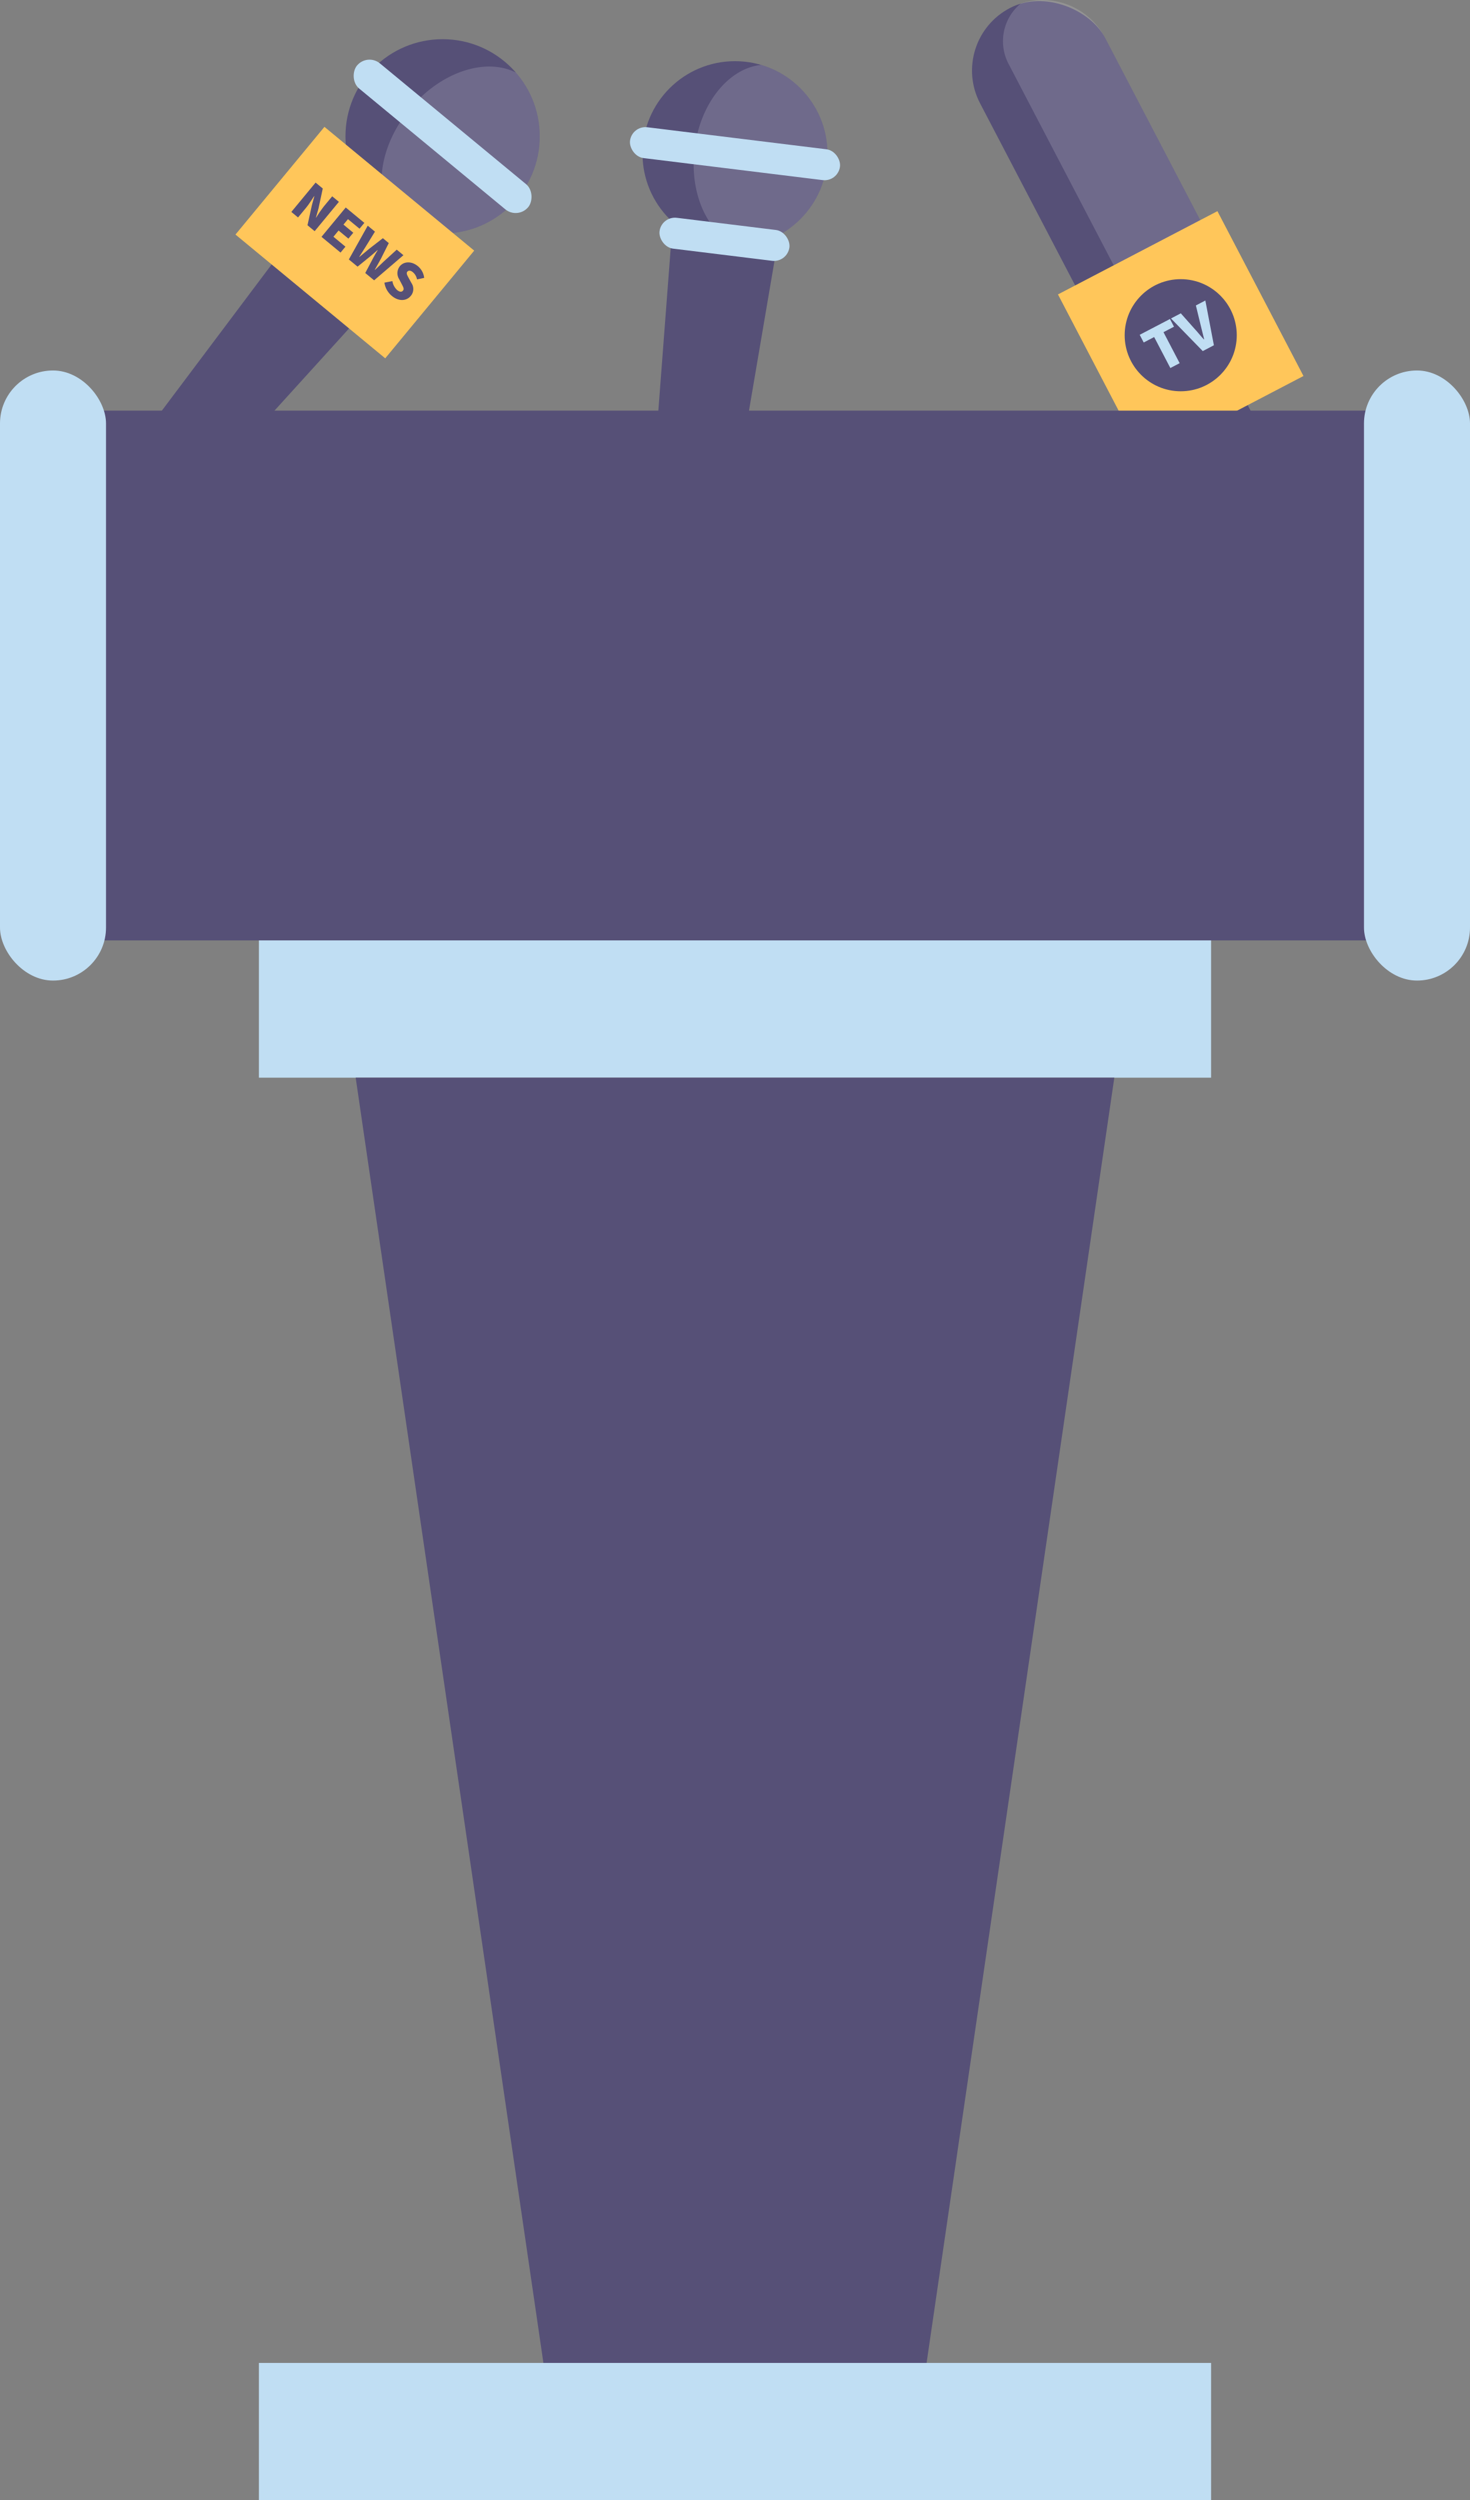
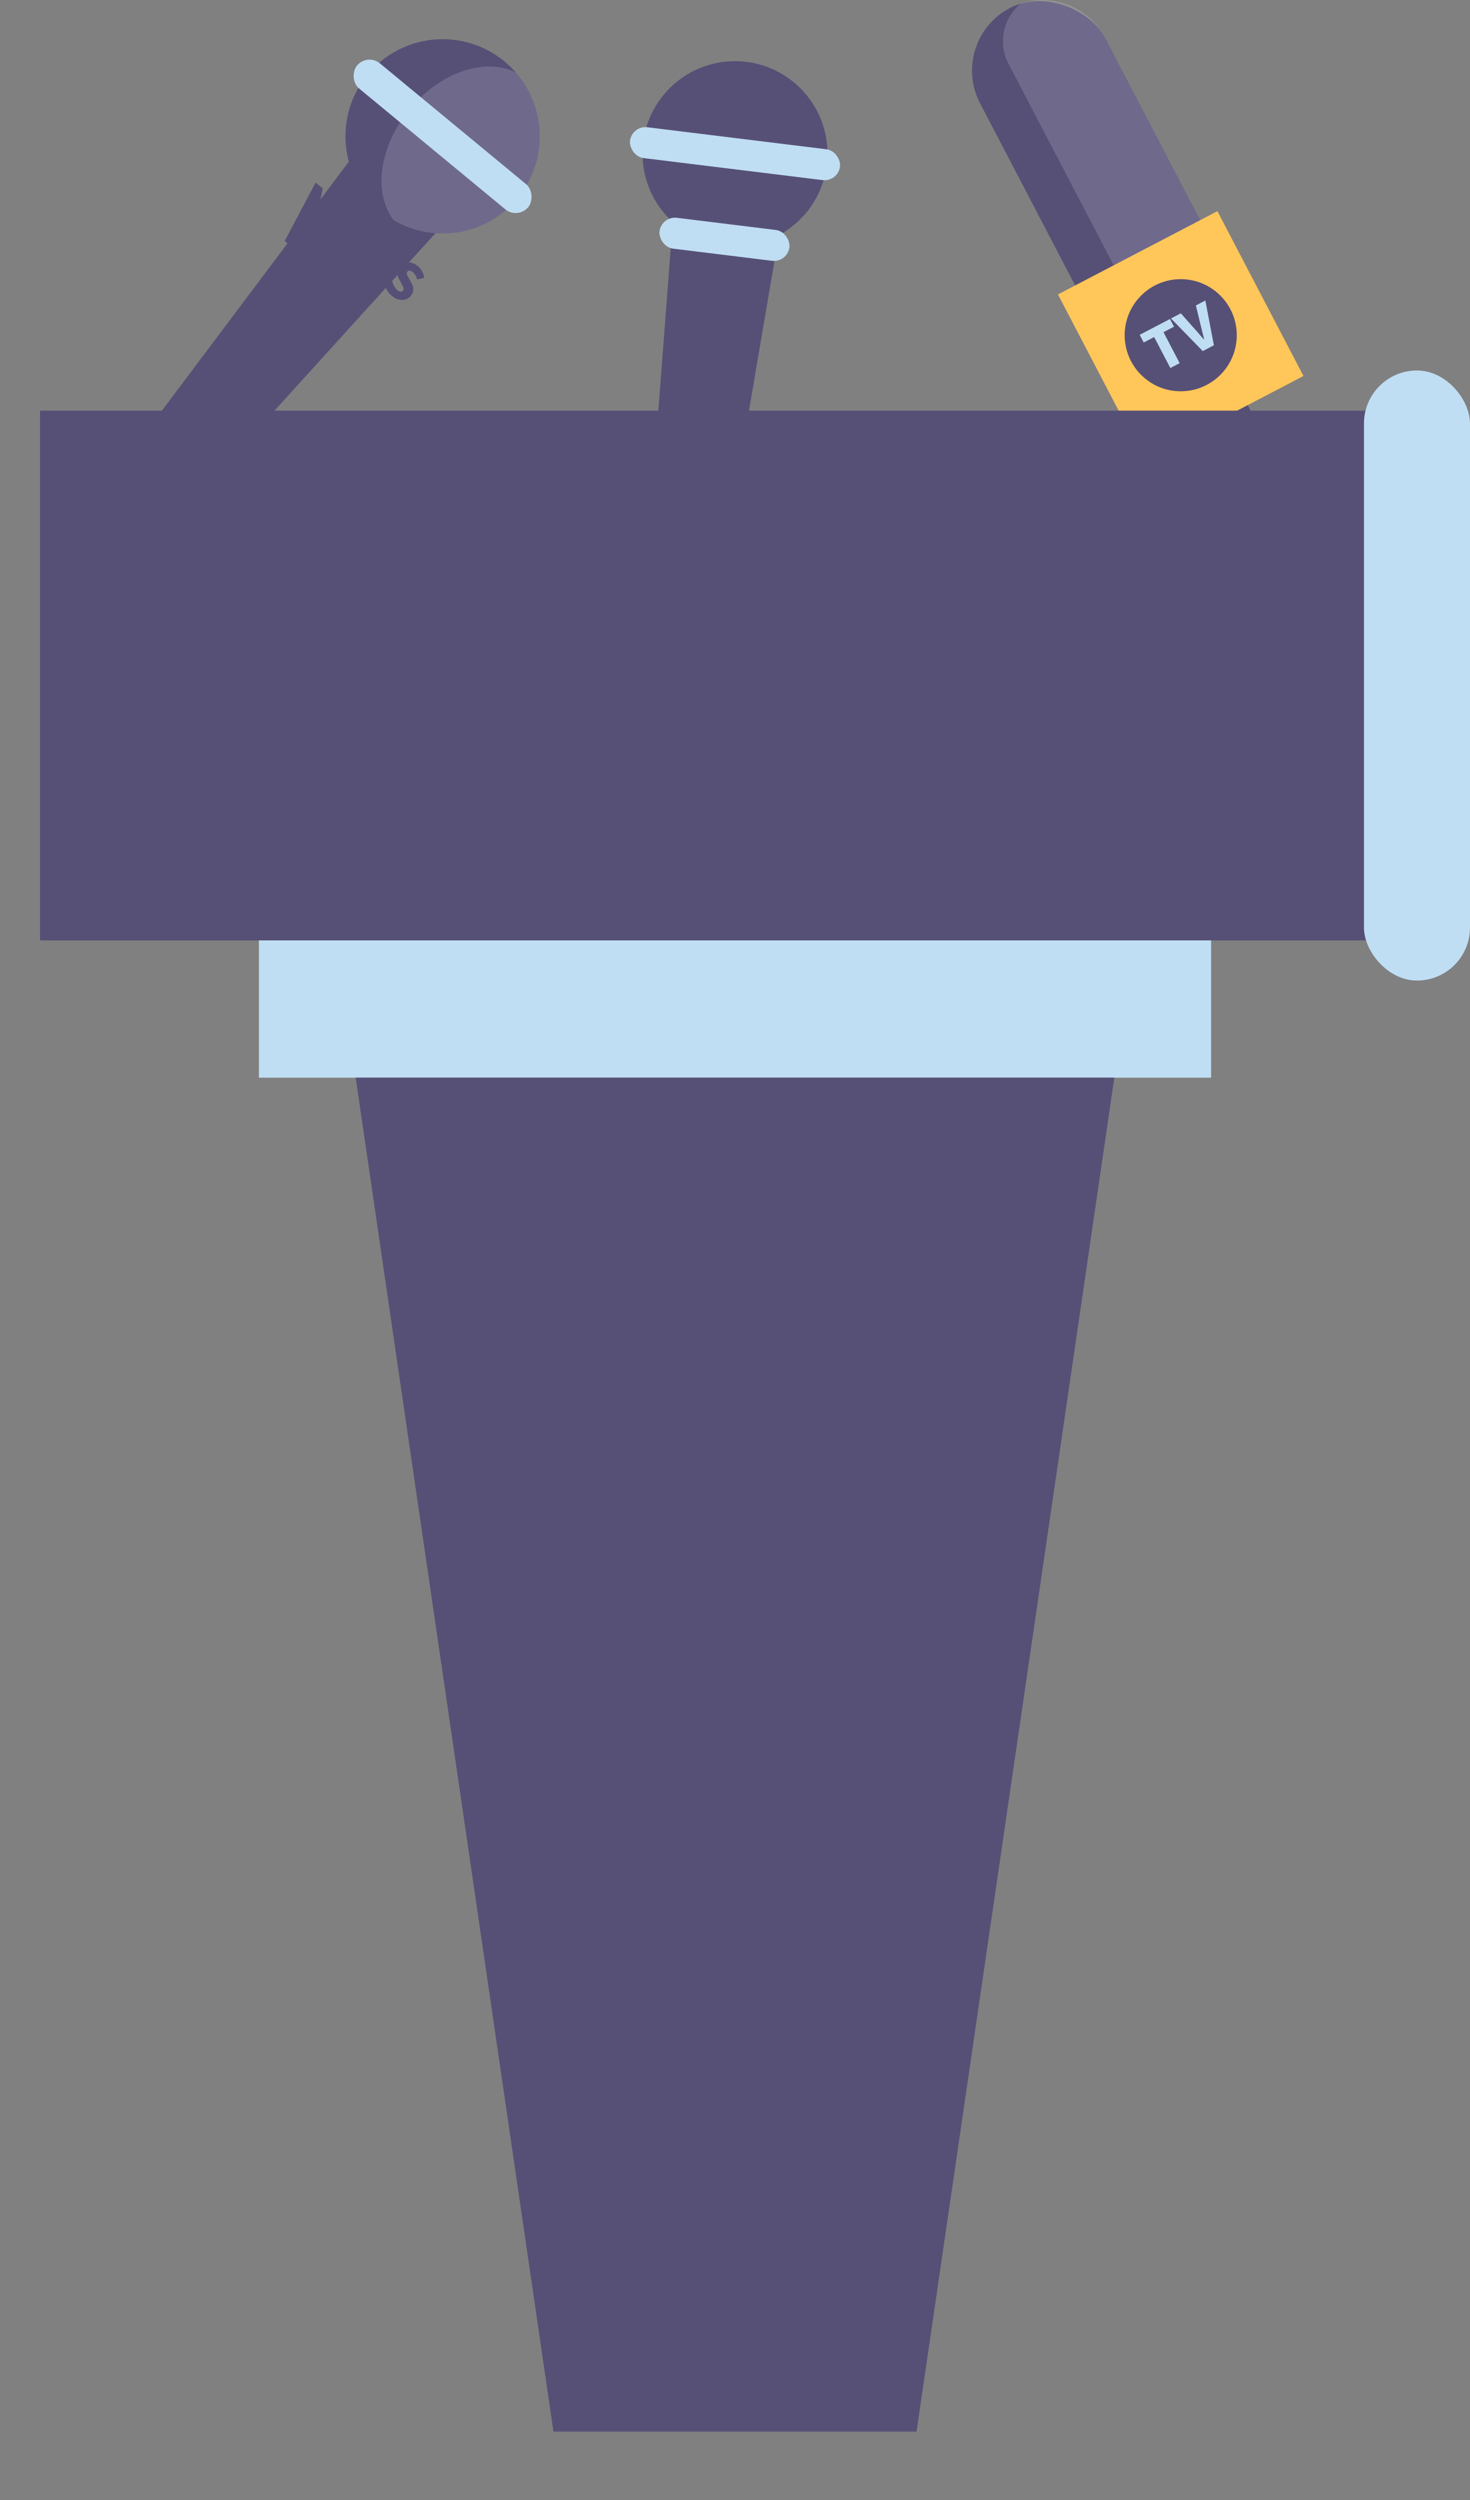
<svg xmlns="http://www.w3.org/2000/svg" viewBox="0 0 398.144 677.06">
  <rect x="0" y="0" width="398.144" height="677.06" fill="#808080" stroke="none" />
  <g data-name="图层 2">
    <g data-name="图层 1">
      <polygon points="191.901 175.532 173.584 173.28 182.477 56.462 211.576 60.041 191.901 175.532" style="fill:#565077">
     </polygon>
      <circle cx="199.072" cy="41.617" r="25.051" style="fill:#565077">
     </circle>
      <g style="opacity:0.15">
-         <path d="M223.936,44.674a25.053,25.053,0,0,0-17.8-27.089c-8.735.89-16.479,10.336-18,22.688s3.706,23.392,11.965,26.372A25.055,25.055,0,0,0,223.936,44.674Z" style="fill:#fff">
-       </path>
-       </g>
+         </g>
      <rect x="170.424" y="37.411" width="57.295" height="8.412" rx="4.206" transform="translate(6.568 -23.987) rotate(7.011)" style="fill:#c0def3">
     </rect>
      <rect x="178.499" y="60.597" width="35.443" height="8.412" rx="4.206" transform="translate(9.377 -23.465) rotate(7.011)" style="fill:#c0def3">
     </rect>
      <polygon points="37.854 151.41 22.914 139.065 96.8 40.685 120.535 60.297 37.854 151.41" style="fill:#565077">
     </polygon>
      <circle cx="119.878" cy="36.922" r="26.309" style="fill:#565077">
     </circle>
      <g style="opacity:0.15">
        <path d="M140.16,53.679a26.31,26.31,0,0,0-.445-34.036c-8.235-4.148-20.428-.163-28.753,9.912s-9.939,22.8-4.312,30.106A26.311,26.311,0,0,0,140.16,53.679Z" style="fill:#fff">
      </path>
      </g>
      <rect x="89.793" y="32.505" width="60.171" height="8.834" rx="4.417" transform="translate(50.981 -67.898) rotate(39.565)" style="fill:#c0def3">
     </rect>
-       <rect x="69.798" y="46.776" width="52.617" height="37.834" transform="translate(63.861 -46.165) rotate(39.565)" style="fill:#ffc65a">
-      </rect>
-       <path d="M85.477,49.443l1.944,1.606-1.166,5.435-.676,2.407.053.045a32.817,32.817,0,0,1,2.171-3.15l2.171-2.627,1.816,1.5-6.566,7.947L83.28,61l1.2-5.459.66-2.385-.053-.044c-.649.957-1.389,2.179-2.182,3.14l-2.18,2.638-1.816-1.5Z" style="fill:#565077">
+       <path d="M85.477,49.443l1.944,1.606-1.166,5.435-.676,2.407.053.045a32.817,32.817,0,0,1,2.171-3.15l2.171-2.627,1.816,1.5-6.566,7.947L83.28,61c-.649.957-1.389,2.179-2.182,3.14l-2.18,2.638-1.816-1.5Z" style="fill:#565077">
     </path>
      <path d="M93.641,56.188l5.042,4.167-1.307,1.58-3.129-2.586-1.219,1.474,2.66,2.2-1.324,1.6-2.659-2.2-1.394,1.688L93.558,66.8l-1.324,1.6-5.159-4.263Z" style="fill:#565077">
     </path>
      <path d="M99.6,61.116l1.954,1.614-2.49,4.036-1.762,2.785.043.036c.847-.72,1.713-1.442,2.552-2.133l3.8-2.95,1.6,1.324-2.161,4.309c-.509.944-1.076,1.914-1.623,2.9l.054.044c.8-.774,1.607-1.53,2.382-2.273l3.505-3.2,1.815,1.5-7.943,6.807-2.4-1.985,2.143-4.051c.375-.715.8-1.444,1.217-2.1l-.053-.045c-.591.519-1.216,1.08-1.837,1.593l-3.552,2.886-2.361-1.95Z" style="fill:#565077">
     </path>
      <path d="M104.116,76.544l2.164-.422a4.172,4.172,0,0,0,1.263,2.409c.706.582,1.257.589,1.61.161.379-.459.065-.97-.381-1.823l-.661-1.265a3.021,3.021,0,0,1,.188-3.512c1.1-1.335,3.181-1.415,4.868-.021a4.8,4.8,0,0,1,1.721,3.182l-1.939.412a3.348,3.348,0,0,0-1.132-1.959c-.587-.486-1.144-.551-1.5-.124s0,1.024.475,1.884l.668,1.216a2.852,2.852,0,0,1-.231,3.476c-1.093,1.324-3.168,1.571-5.089-.018A5.765,5.765,0,0,1,104.116,76.544Z" style="fill:#565077">
     </path>
      <rect x="275.997" y="-3.119" width="38.219" height="93.225" rx="19.109" transform="translate(13.378 141.517) rotate(-27.569)" style="fill:#565077">
     </rect>
      <g style="opacity:0.15">
        <path d="M276.5.931a13.221,13.221,0,0,0-3.345,16.347l30.913,59.209a13.219,13.219,0,0,0,15.325,6.6,19.111,19.111,0,0,0,5.378-24.056L299.317,10.269A19.112,19.112,0,0,0,276.5.931Z" style="fill:#fff">
      </path>
      </g>
      <rect x="325.97" y="70.022" width="14.645" height="93.225" rx="7.322" transform="translate(-16.137 167.494) rotate(-27.569)" style="fill:#565077">
     </rect>
      <rect x="295.433" y="65.599" width="48.721" height="50.359" transform="translate(-5.703 158.311) rotate(-27.569)" style="fill:#ffc65a">
     </rect>
      <circle cx="319.793" cy="90.779" r="15.18" style="fill:#565077">
     </circle>
      <path d="M312.6,91.271l-2.83,1.478-1.088-2.085,8.2-4.279,1.088,2.085-2.845,1.485,4.382,8.392-2.522,1.316Z" style="fill:#c0def3">
     </path>
      <path d="M317.155,86.238l2.661-1.389L323.505,89c.9.965,1.661,1.946,2.566,2.925l.071-.036c-.3-1.3-.64-2.5-.934-3.779L323.9,82.717l2.563-1.338L328.777,93.5l-3.012,1.574Z" style="fill:#c0def3">
     </path>
      <rect x="10.842" y="111.2" width="382.722" height="143.465" style="fill:#565077">
     </rect>
-       <rect y="100.326" width="28.716" height="165.213" rx="14.358" style="fill:#c0def3">
-      </rect>
      <rect x="369.428" y="100.326" width="28.716" height="165.213" rx="14.358" style="fill:#c0def3">
     </rect>
      <rect x="70.125" y="254.665" width="257.895" height="37.174" style="fill:#c0def3">
     </rect>
      <polygon points="248.248 658.473 149.896 658.473 96.336 291.839 301.808 291.839 248.248 658.473" style="fill:#565077">
     </polygon>
-       <rect x="70.125" y="639.886" width="257.895" height="37.174" style="fill:#c0def3">
-      </rect>
    </g>
  </g>
</svg>